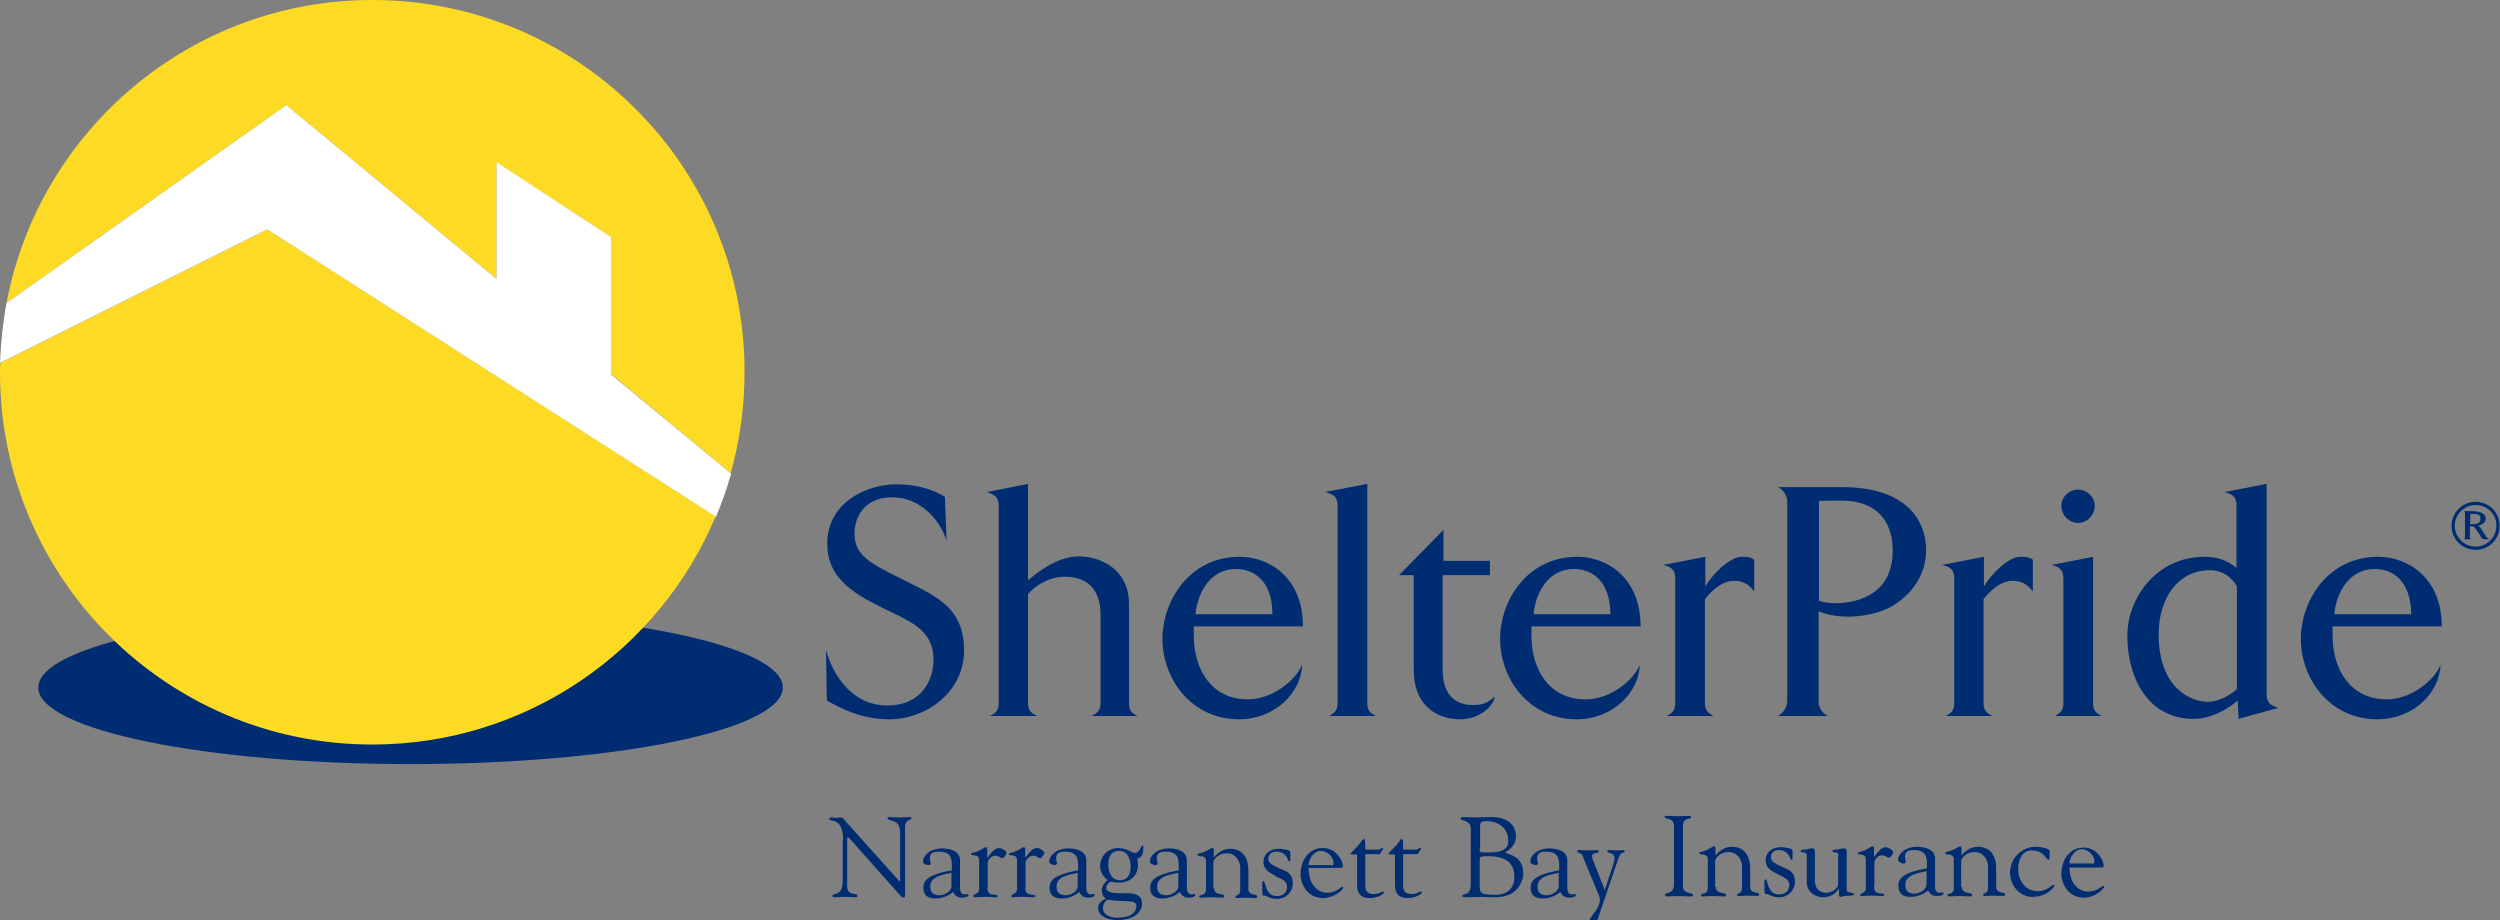
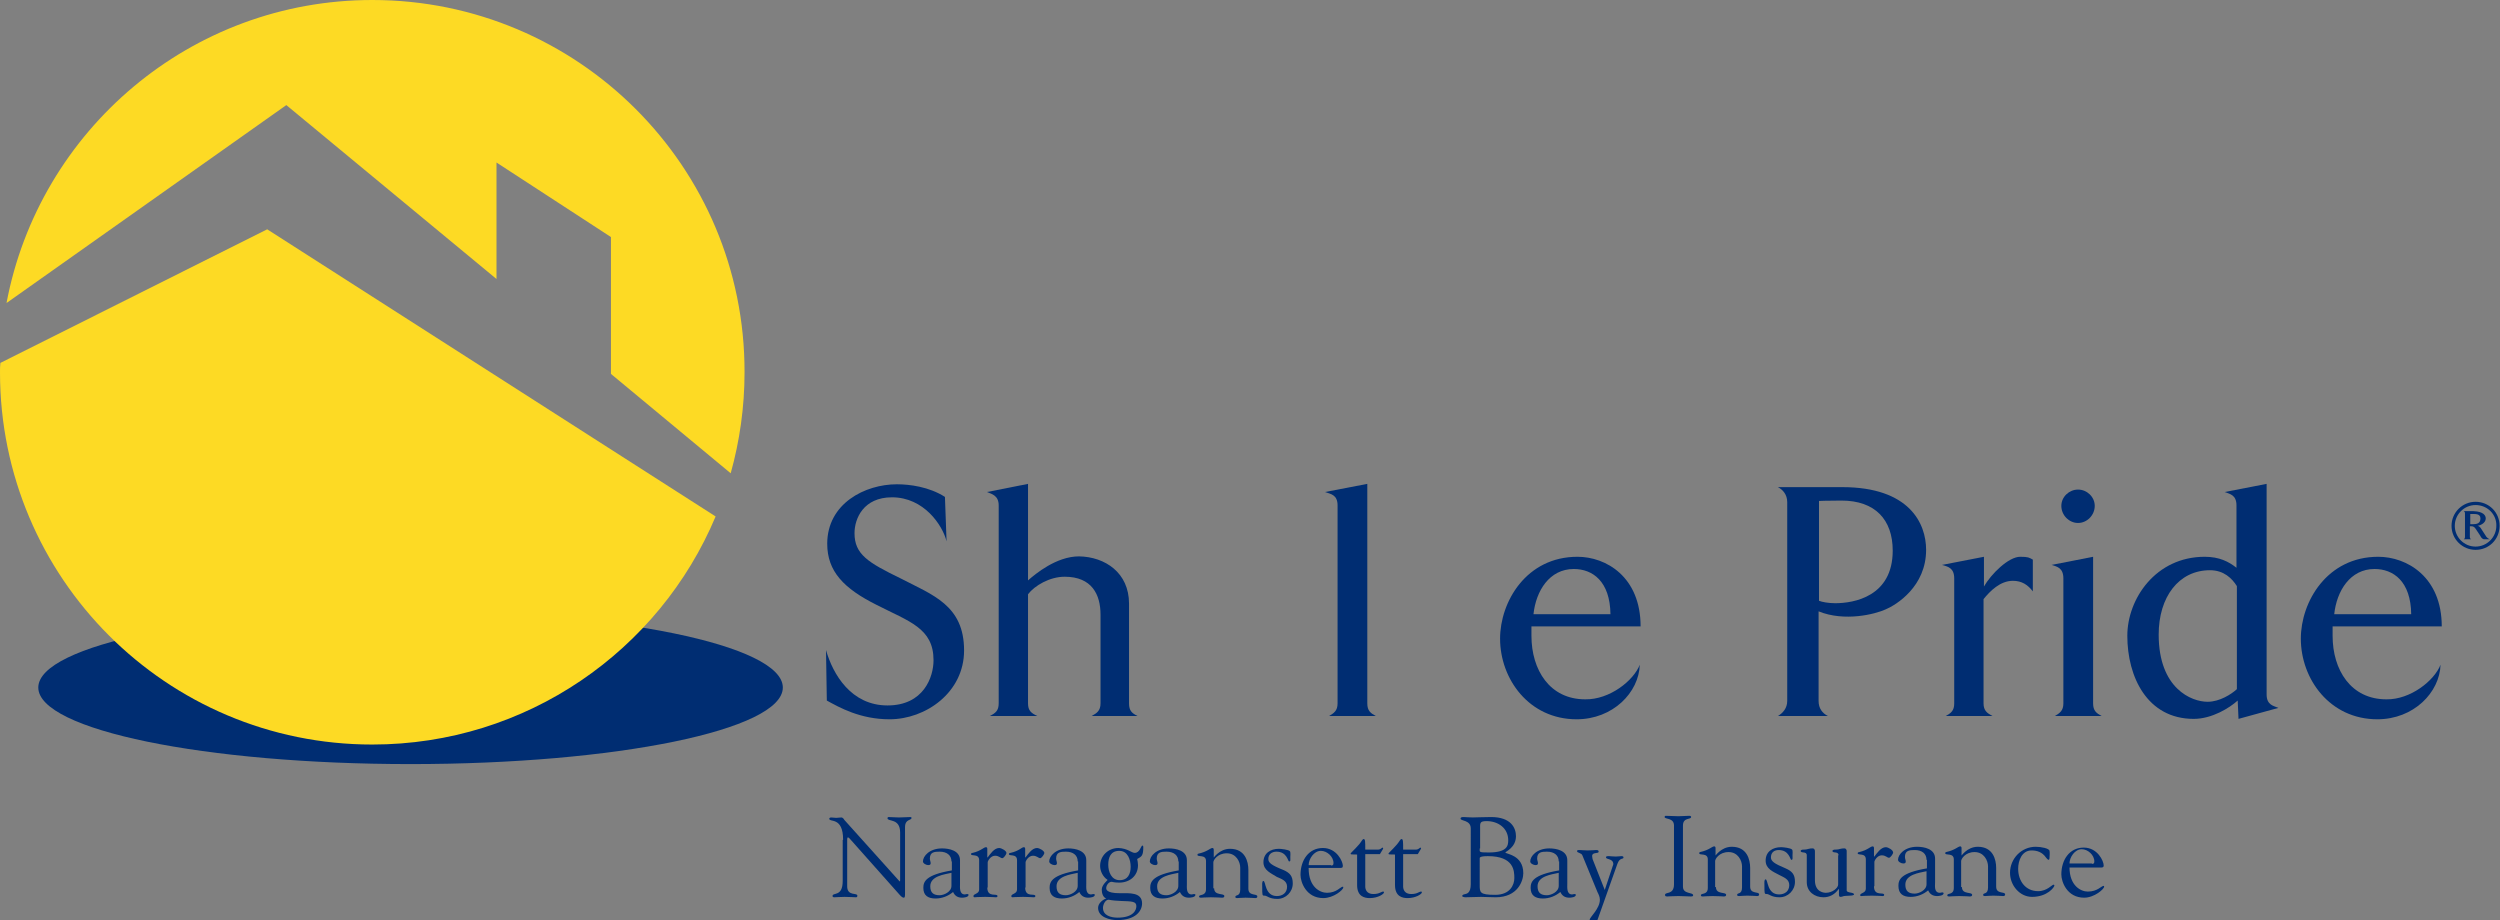
<svg xmlns="http://www.w3.org/2000/svg" version="1.1" id="Layer_1" x="0px" y="0px" viewBox="0 0 613.8 226" style="enable-background:new 0 0 613.8 226;" xml:space="preserve">
  <rect x="0" y="0" width="613.8" height="226" fill="#808080" stroke="none" />
  <style type="text/css">
	.st0{fill:#002D72;}
	.st1{fill:#FDDA24;}
	.st2{fill:#FFFFFF;}
</style>
  <g>
    <path class="st0" d="M192.2,168.8c0,10.4-40.9,18.8-91.4,18.8c-50.5,0-91.4-8.4-91.4-18.8c0-10.4,40.9-18.8,91.4-18.8   C151.3,150,192.2,158.4,192.2,168.8" />
    <path class="st1" d="M121.9,68.5V39.9L150,58.2v33.6l29.4,24.4c2.2-7.9,3.4-16.2,3.4-24.8C182.9,40.9,141.9,0,91.4,0   C46.8,0,9.6,32,1.6,74.4l68.7-48.6L121.9,68.5z" />
    <path class="st1" d="M65.6,56.3L0.1,89.1C0,89.9,0,90.6,0,91.4c0,50.5,40.9,91.4,91.4,91.4c37.9,0,70.5-23.1,84.3-56L65.6,56.3z" />
-     <path class="st2" d="M175.8,126.9c1.4-3.4,2.7-7,3.7-10.6L150,91.9V58.2l-28.1-18.4v28.7L70.3,25.8L1.6,74.4   c-0.9,4.8-1.4,9.7-1.6,14.7l65.6-32.8L175.8,126.9z" />
    <path class="st0" d="M221.1,142c7.9,4.1,15.6,6.6,15.6,17.7c0,10.3-9.4,16.9-18.3,16.9c-7.2,0-12.3-2.9-15.4-4.6l-0.2-12.4   c1.7,6,6.2,13.6,15.1,13.6c8.9,0,11.3-7,11.3-11.1c0-7.9-6-9.5-14-13.6c-8-4-12.1-8.2-12.1-15c0-9.9,9.3-14.6,17.1-14.6   c3.1,0,7.9,0.6,11.8,3.1l0.4,10.9c-1-4-5.6-10.8-13.4-10.8c-7,0-9.2,5.2-9.2,8.8C209.8,136.1,213.1,138.1,221.1,142" />
    <path class="st0" d="M277.2,148.2v24.5c0,1.8,0.7,2.4,2.1,3.1H268c1.3-0.7,2.2-1.3,2.2-3.1v-21.8c0-4.9-2.1-9.3-8.8-9.3   c-3.7,0-7.4,2.2-9,4.3v26.8c0,1.8,0.8,2.4,2.3,3.1H243c1.4-0.7,2.2-1.3,2.2-3.1v-48.6c0-2.4-1.6-2.8-2.9-3.3l10.1-2v23.7   c1.8-1.6,7-5.9,12.5-5.9C271.3,136.7,277.2,140.6,277.2,148.2" />
-     <path class="st0" d="M319.7,163.2c-0.2,6.8-6.6,13.4-15.5,13.4c-11.7,0-18.8-9.9-18.8-19.8c0-9,6.4-20.1,19-20.1   c7,0,15.5,4.9,15.5,17.1h-26.8v2.3c0,8.4,4.5,15.6,13.2,15.6C312.2,171.8,318.1,167.1,319.7,163.2 M303.4,139.7   c-6,0-9.3,5.4-9.9,11.1h18.9C312.4,142.7,308,139.7,303.4,139.7" />
    <path class="st0" d="M335.7,118.8v53.9c0,1.8,0.8,2.4,2.1,3.1h-11.5c1.2-0.7,2.1-1.3,2.1-3.1v-48.6c0-2.6-1.6-2.8-3.1-3.3   L335.7,118.8z" />
-     <path class="st0" d="M354.4,130.1v7.6h11.4v3.5h-11.6v23.3c0,7.8,5,8.6,7.5,8.6c3.3,0,4.1-1.2,5.3-2.1c-0.1,2.1-3.6,5.6-8.4,5.6   c-6.6,0-11.5-4.1-11.5-12v-23.4h-3.6L354.4,130.1z" />
    <path class="st0" d="M402.6,163.2c-0.2,6.8-6.6,13.4-15.5,13.4c-11.7,0-18.8-9.9-18.8-19.8c0-9,6.4-20.1,19-20.1   c7,0,15.5,4.9,15.5,17.1h-26.8v2.3c0,8.4,4.5,15.6,13.2,15.6C395.2,171.8,401.1,167.1,402.6,163.2 M386.4,139.7   c-6,0-9.3,5.4-9.9,11.1h18.9C395.3,142.7,391,139.7,386.4,139.7" />
-     <path class="st0" d="M418.7,136.7v7.3c1.7-3,6-7.3,8.9-7.3c2,0,2.2,0.2,3.1,0.7v7.8c-1.2-1.6-2.7-2.6-4.9-2.6   c-3.1,0-5.6,2.5-7.2,4.5v25.6c0,1.8,0.9,2.4,2.1,3.1h-11.5c1.3-0.7,2.1-1.3,2.1-3.1V142c0-2.6-1.6-2.9-3-3.3L418.7,136.7z" />
    <path class="st0" d="M463,149.6c-2.6,1.2-10.1,3.1-16.5,0.5v22c0,1.8,0.9,3,2.3,3.7h-12.3c1.2-0.7,2.3-1.9,2.3-3.7v-48.8   c0-1.9-1.1-3.1-2.3-3.7h15.8c16.5,0,20.6,8.9,20.6,15.4C472.9,144,465.6,148.5,463,149.6 M452.1,122.9c-3.8,0-5.5,0.1-5.5,0.1v24.5   c0.7,0.3,2.3,0.6,4,0.6c4.5,0,14.1-1.6,14.1-12.9C464.7,127.6,460.4,122.9,452.1,122.9" />
    <path class="st0" d="M487.1,136.7v7.3c1.7-3,6-7.3,8.9-7.3c2,0,2.2,0.2,3.1,0.7v7.8c-1.2-1.6-2.7-2.6-4.9-2.6   c-3.1,0-5.6,2.5-7.2,4.5v25.6c0,1.8,0.9,2.4,2.2,3.1h-11.5c1.3-0.7,2.1-1.3,2.1-3.1V142c0-2.6-1.6-2.9-3-3.3L487.1,136.7z" />
    <path class="st0" d="M513.9,136.7v36c0,1.8,0.8,2.4,2.1,3.1h-11.5c1.2-0.7,2.1-1.3,2.1-3.1V142c0-2.6-1.6-2.9-2.9-3.3L513.9,136.7z    M510.2,120.2c2.2,0,4.1,1.8,4.1,4c0,2.3-1.9,4.2-4.1,4.2c-2.2,0-4.1-1.9-4.1-4.2C506.1,122,508,120.2,510.2,120.2" />
    <path class="st0" d="M556.5,118.8v51.7c0,2.6,1.7,2.8,2.9,3.3l-9.8,2.7l-0.2-4.5c-2,1.8-6.3,4.5-10.8,4.5   c-11.4,0-16.3-10.3-16.3-20.4c0-9.1,7-19.4,19-19.4c3.6,0,5.9,1.2,7.8,2.7v-15.3c0-2.6-1.6-2.8-2.9-3.3L556.5,118.8z M542,172.3   c3,0,5.9-1.9,7.2-3.1v-25.3c-1.2-1.9-3.2-3.9-6.6-3.9c-7.7,0-12.6,6.6-12.6,15.8C530,169.1,538.1,172.3,542,172.3" />
    <path class="st0" d="M599.2,163.2c-0.2,6.8-6.6,13.4-15.5,13.4c-11.7,0-18.8-9.9-18.8-19.8c0-9,6.4-20.1,19-20.1   c7,0,15.6,4.9,15.6,17.1h-26.8v2.3c0,8.4,4.5,15.6,13.2,15.6C591.8,171.8,597.7,167.1,599.2,163.2 M583,139.7   c-6,0-9.3,5.4-9.9,11.1h18.9C591.9,142.7,587.6,139.7,583,139.7" />
    <path class="st0" d="M607.8,123.2c3.3,0,5.9,2.6,5.9,5.9c0,3.3-2.6,5.9-5.9,5.9c-3.2,0-5.9-2.6-5.9-5.9   C601.9,125.8,604.6,123.2,607.8,123.2 M607.8,124c-2.8,0-5.1,2.3-5.1,5.1c0,2.8,2.3,5.1,5.1,5.1c2.8,0,5.1-2.3,5.1-5.1   C613,126.3,610.7,124,607.8,124 M610.3,127.3c0,1.1-1.3,1.7-2,1.8c0.4,0.1,0.6,0.3,0.8,0.6l1.1,1.7c0.3,0.6,0.8,0.9,1.1,1l-1.4,0   c-0.5,0-0.9-0.7-0.9-0.8l-1.2-1.8c-0.2-0.3-0.5-0.6-1-0.6h-0.4v2.6c0,0.3,0.1,0.5,0.3,0.6h-1.8c0.2-0.1,0.3-0.3,0.3-0.6v-5.8   c0-0.2-0.1-0.4-0.3-0.5h2.4C609.8,125.6,610.3,126.6,610.3,127.3 M607.5,126.2c-0.4,0-0.8,0-1,0v2.5h0.7c0.9,0,1.8-0.2,1.8-1.4   C609,126.8,608.8,126.2,607.5,126.2" />
    <path class="st0" d="M207,206.2c0-5.8-3.4-4.2-3.4-5.2c0-0.2,0.3-0.3,0.4-0.3c0.4,0,0.9,0.1,1.3,0.1c0.4,0,0.9-0.1,1.3-0.1   c0.3,0,0.6,0.4,0.7,0.6l13.3,14.8c0.2,0.2,0.3,0.3,0.3,0.3c0.1,0,0.1-0.1,0.1-0.3v-11.7c0-3.6-3.1-2.6-3.1-3.5   c0-0.2,0.1-0.3,0.3-0.3c0.8,0,1.6,0.1,2.5,0.1c0.9,0,2.1-0.1,2.8-0.1c0.2,0,0.3,0.1,0.3,0.2c0,0.7-1.6,0.2-1.6,2.3v16.1   c0,0.8,0,1.2-0.3,1.2c-0.2,0-0.5-0.1-1.1-0.8l-12-13.5c-0.1-0.1-0.4-0.5-0.6-0.5c-0.1,0-0.2,0.1-0.2,0.6v11.4   c0,2.5,2.5,1.5,2.5,2.3c0,0.1,0,0.4-0.3,0.4c-0.7,0-1.4-0.1-2.8-0.1c-1,0-2.4,0.1-2.6,0.1c-0.3,0-0.4-0.2-0.4-0.3   c0-1,2.5,0.3,2.5-3.7V206.2z" />
    <path class="st0" d="M233.6,211.5c0-1.5-1.1-2.4-2.9-2.4c-1.3,0-2.4,0.1-2.4,1.7c0,0.4,0.2,0.8,0.2,1.1c0,0.3-0.1,0.5-0.6,0.5   c-0.5,0-1.3-0.4-1.3-0.9c0-1.3,1.6-3.2,4.7-3.2c1.7,0,4.4,0.5,4.4,2.9v5.8c0,0.9-0.2,2.6,1.2,2.6c0.1,0,0.4-0.1,0.5-0.1   c0.1,0,0.4,0,0.4,0.2c0,0.6-1.2,0.7-1.6,0.7c-1.1,0-1.8-0.5-2.2-1.4c-1.2,1-2.7,1.6-4.3,1.6c-1.8,0-3-0.7-3-2.6   c0-1.5,0.5-3.2,7-4.3V211.5z M233.6,214.3c-1.8,0.4-5.2,0.8-5.2,3.3c0,1.6,0.8,2.2,2.3,2.2c1,0,2.9-0.8,2.9-2.3V214.3z" />
    <path class="st0" d="M242.4,217.9c0,2.6,2.5,1.3,2.5,2.1c0,0.2-0.1,0.3-0.4,0.3c-0.4,0-1.1-0.1-2.6-0.1c-1.9,0-2.4,0.1-2.6,0.1   c-0.2,0-0.3-0.1-0.3-0.3c0-0.6,1.4-0.5,1.4-1.6v-7.2c0-1.7-2-0.9-2-1.5c0-0.2,0.2-0.3,0.4-0.3c2.1-0.5,2.7-1.4,3.3-1.4   c0.2,0,0.3,0.2,0.3,0.4v2.1h0.1c0.6-0.8,1.6-2.3,2.8-2.3c0.6,0,1.8,0.7,1.8,1.2c0,0.4-0.7,1.3-1,1.3c-0.5,0-0.8-0.6-1.8-0.6   c-1.1,0-1.8,1.3-1.8,1.6V217.9z" />
    <path class="st0" d="M251.7,217.9c0,2.6,2.5,1.3,2.5,2.1c0,0.2-0.1,0.3-0.4,0.3c-0.4,0-1.1-0.1-2.6-0.1c-1.9,0-2.4,0.1-2.6,0.1   c-0.2,0-0.3-0.1-0.3-0.3c0-0.6,1.4-0.5,1.4-1.6v-7.2c0-1.7-2-0.9-2-1.5c0-0.2,0.2-0.3,0.4-0.3c2.2-0.5,2.7-1.4,3.3-1.4   c0.2,0,0.3,0.2,0.3,0.4v2.1h0.1c0.6-0.8,1.6-2.3,2.8-2.3c0.6,0,1.8,0.7,1.8,1.2c0,0.4-0.7,1.3-1,1.3c-0.5,0-0.8-0.6-1.8-0.6   c-1.1,0-1.8,1.3-1.8,1.6V217.9z" />
    <path class="st0" d="M264.6,211.5c0-1.5-1.1-2.4-2.9-2.4c-1.3,0-2.4,0.1-2.4,1.7c0,0.4,0.2,0.8,0.2,1.1c0,0.3-0.1,0.5-0.6,0.5   c-0.5,0-1.3-0.4-1.3-0.9c0-1.3,1.6-3.2,4.7-3.2c1.7,0,4.4,0.5,4.4,2.9v5.8c0,0.9-0.2,2.6,1.2,2.6c0.1,0,0.4-0.1,0.5-0.1   c0.1,0,0.4,0,0.4,0.2c0,0.6-1.2,0.7-1.6,0.7c-1.1,0-1.8-0.5-2.2-1.4c-1.2,1-2.7,1.6-4.3,1.6c-1.8,0-3-0.7-3-2.6   c0-1.5,0.5-3.2,7-4.3V211.5z M264.6,214.3c-1.8,0.4-5.2,0.8-5.2,3.3c0,1.6,0.8,2.2,2.3,2.2c1,0,2.9-0.8,2.9-2.3V214.3z" />
    <path class="st0" d="M278.6,209.4c1.3,0,1.5-1.8,1.9-1.8c0.2,0,0.2,0.3,0.2,0.4c0,2.1-0.4,2.3-1.5,2.9c0.1,0.5,0.2,1,0.2,1.5   c0,2.7-2.1,4.3-4.6,4.3c-1.4,0-1.6-0.2-1.9-0.2c-0.7,0-1.3,0.9-1.3,1.5c0,0.2-0.2,1.3,3.3,1.3c2.3,0,5.5-0.3,5.5,2.5   c0,1.8-1.5,4.1-6.1,4.1c-1.8,0-4.7-0.7-4.7-3c0-1.1,1.1-2,2-2.3c-0.8-0.3-1.1-1.3-1.1-2.2c0-1.1,1.4-2.3,1.4-2.3v-0.1   c-1.1-0.7-1.8-2.1-1.8-3.4c0-2.5,2-4.4,4.5-4.4C276.9,208.3,277.8,209.4,278.6,209.4 M274.4,225.3c3.8,0,4.6-1.8,4.6-2.8   c0-1.2-1-1.2-3.9-1.3c-2.3-0.1-2.7-0.3-2.9-0.3c-0.9,0-1.4,1.3-1.4,2C270.8,224.8,272.8,225.3,274.4,225.3 M274.8,208.9   c-2.1,0-2.7,1.6-2.7,3.4c0,1.8,0.8,3.8,2.8,3.8c2,0,2.7-1.5,2.7-3.3C277.6,211.1,276.9,208.9,274.8,208.9" />
    <path class="st0" d="M289.3,211.5c0-1.5-1.1-2.4-2.9-2.4c-1.3,0-2.4,0.1-2.4,1.7c0,0.4,0.2,0.8,0.2,1.1c0,0.3-0.1,0.5-0.6,0.5   c-0.5,0-1.3-0.4-1.3-0.9c0-1.3,1.6-3.2,4.7-3.2c1.7,0,4.4,0.5,4.4,2.9v5.8c0,0.9-0.2,2.6,1.2,2.6c0.1,0,0.4-0.1,0.5-0.1   c0.1,0,0.4,0,0.4,0.2c0,0.6-1.2,0.7-1.6,0.7c-1.1,0-1.8-0.5-2.2-1.4c-1.2,1-2.7,1.6-4.3,1.6c-1.8,0-3-0.7-3-2.6   c0-1.5,0.5-3.2,7-4.3V211.5z M289.3,214.3c-1.8,0.4-5.2,0.8-5.2,3.3c0,1.6,0.8,2.2,2.3,2.2c1,0,2.9-0.8,2.9-2.3V214.3z" />
    <path class="st0" d="M298.1,218.1c0,1.9,2.5,1.1,2.5,1.9c0,0.3-0.2,0.4-0.6,0.4c-0.5,0-1-0.1-2.7-0.1c-1.5,0-2,0.1-2.4,0.1   c-0.4,0-0.5-0.1-0.5-0.3c0-0.6,1.7,0,1.7-1.8v-6.9c0-1.7-2.1-0.9-2.1-1.5c0-0.2,0.1-0.3,0.2-0.3c2.3-0.5,2.9-1.4,3.5-1.4   c0.2,0,0.3,0.2,0.3,0.5v1.8c-0.1,0.3,1.3-2.1,4-2.1c3.7,0,4.5,3.1,4.5,5.2v4.6c0,1.9,2.2,1.1,2.2,1.9c0,0.3-0.2,0.4-0.5,0.4   c-0.4,0-1.1-0.1-2.4-0.1c-1.1,0-1.6,0.1-2,0.1c-0.4,0-0.5-0.1-0.5-0.3c0-0.6,1.2,0,1.2-1.8V213c0-1.4-1-3.5-3.3-3.5   c-2.3,0-3.3,1.7-3.3,2.2V218.1z" />
    <path class="st0" d="M310.2,211.7c0-2.2,1.7-3.3,3.8-3.3c0.5,0,2.4,0.2,2.7,0.6c0.2,0.2,0.1,1.2,0.1,1.4c0,0.8,0.1,1.1-0.3,1.1   c-0.3,0-0.5-2.4-3.1-2.4c-1.1,0-2,0.6-2,1.8c0,0.9,0.7,1.5,3.7,2.7c1.6,0.7,2.3,1.5,2.3,3.3c0,2.1-1.7,3.8-3.8,3.8   c-2,0-2.5-0.8-3.1-0.8c-0.6,0-0.6,0-0.6-2.2c0-0.5-0.1-1.4,0.3-1.4c0.6,0,0.3,3.7,3.3,3.7c1.4,0,2.5-0.8,2.5-2.3   c0-1.5-1.4-1.9-2.5-2.4C312.1,214.4,310.2,213.7,310.2,211.7" />
    <path class="st0" d="M321.3,213.2c0,4.6,2.8,6,4.5,6c2.4,0,3.3-1.5,3.9-1.5c0.1,0,0.1,0.1,0.1,0.2c0,0.6-2.4,2.6-4.9,2.6   c-4.2,0-5.6-3.9-5.6-5.7c0-3.6,2-6.6,5.5-6.6c3.4,0,4.9,3.3,4.9,4.4c0,0.5-0.3,0.5-0.9,0.5H321.3z M326.8,212.5   c0.4,0,0.6-0.1,0.6-0.6c0-1.6-1.6-3-3.1-3c-1.7,0-3,2-3,3.5H326.8z" />
    <path class="st0" d="M333.1,209.8c-1.3,0-1.5,0-1.5-0.2c0-0.2,0.7-0.7,2.1-2.3c0.6-0.7,0.8-1.3,1.1-1.3c0.4,0,0.4,0.6,0.4,2.6h3.1   c0.7,0,1-0.5,1.1-0.5c0.1,0,0.2,0.1,0.2,0.2c0,0.1-0.1,0.2-0.2,0.4l-0.6,1h-3.6v8.1c0.1,1.1,0.8,1.7,2,1.7c1.5,0,1.9-0.6,2.4-0.6   c0.1,0,0.2,0,0.2,0.2c0,0.4-1.5,1.4-3.5,1.4c-1.3,0-3.1-0.4-3.1-3.2V209.8z" />
    <path class="st0" d="M342.4,209.8c-1.3,0-1.5,0-1.5-0.2c0-0.2,0.7-0.7,2.1-2.3c0.6-0.7,0.8-1.3,1.1-1.3c0.4,0,0.4,0.6,0.4,2.6h3.1   c0.7,0,1-0.5,1.1-0.5c0.1,0,0.2,0.1,0.2,0.2c0,0.1-0.1,0.2-0.2,0.4l-0.6,1h-3.6v8.1c0.1,1.1,0.8,1.7,2,1.7c1.5,0,1.9-0.6,2.4-0.6   c0.1,0,0.2,0,0.2,0.2c0,0.4-1.5,1.4-3.5,1.4c-1.3,0-3.1-0.4-3.1-3.2V209.8z" />
    <path class="st0" d="M361.1,203.4c0-2.1-2.5-1.8-2.5-2.4c0-0.4,0.4-0.4,0.8-0.4c0.6,0,1.1,0.1,2.2,0.1c1.1,0,2.2-0.1,4.5-0.1   c4.9,0,6.1,2.7,6.1,4.7c0,2.8-2.6,3.8-2.6,4c0,0.4,4.4,0.5,4.4,5.1c0,1.8-1.3,5.9-6.8,5.9c-1,0-2.7-0.1-3.6-0.1   c-1.3,0-2.6,0.1-3.9,0.1c-0.1,0-0.7-0.1-0.7-0.3c0-0.3,0.3-0.4,0.8-0.5c0.3-0.1,1.3-0.2,1.3-2.4V203.4z M363.3,208.3   c0,0.9-0.3,1,2.2,1c4.6,0,4.8-1.7,4.8-3c0-3-2.5-4.7-5.3-4.7c-1.8,0-1.6,0.5-1.6,2.1V208.3z M363.3,217.1c0,2-0.1,2.6,3.8,2.6   c3.7,0,4.7-2.5,4.7-4.1c0-1.8-0.1-5.4-6.5-5.4c-2.1,0-2,0.4-2,0.6V217.1z" />
    <path class="st0" d="M382.7,211.5c0-1.5-1.1-2.4-2.9-2.4c-1.3,0-2.4,0.1-2.4,1.7c0,0.4,0.2,0.8,0.2,1.1c0,0.3-0.1,0.5-0.6,0.5   c-0.5,0-1.3-0.4-1.3-0.9c0-1.3,1.6-3.2,4.7-3.2c1.7,0,4.4,0.5,4.4,2.9v5.8c0,0.9-0.2,2.6,1.2,2.6c0.1,0,0.4-0.1,0.5-0.1   c0.1,0,0.4,0,0.4,0.2c0,0.6-1.2,0.7-1.6,0.7c-1.1,0-1.8-0.5-2.2-1.4c-1.2,1-2.7,1.6-4.3,1.6c-1.8,0-3-0.7-3-2.6   c0-1.5,0.5-3.2,7-4.3V211.5z M382.7,214.3c-1.8,0.4-5.2,0.8-5.2,3.3c0,1.6,0.8,2.2,2.3,2.2c1,0,2.9-0.8,2.9-2.3V214.3z" />
-     <path class="st0" d="M392.2,225.9c0,0.1-0.5,0.1-0.9,0.1c-0.4,0-1,0-1-0.2c0-0.6,2.5-2.7,2.5-4.9c0-0.7-0.3-1.3-0.6-1.9l-3.7-9   c-0.2-0.6-1.3-0.6-1.3-1c0-0.3,0.2-0.3,0.6-0.3c0.6,0,1.2,0.1,2,0.1c1,0,1.6-0.1,2.1-0.1c0.4,0,0.6,0.1,0.6,0.4   c0,0.6-1.6,0-1.6,1.1c0,0.2,0.1,0.5,0.1,0.7l3,7.6l2.1-6.3c0.3-1,0.3-1.3,0.3-1.5c0-1.5-1.8-1.1-1.8-1.7c0-0.3,0.3-0.3,0.8-0.3   c0.3,0,0.8,0.1,1.6,0.1c0.6,0,1.1-0.1,1.4-0.1c0.3,0,0.5,0.1,0.5,0.3c0,0.6-0.9-0.1-1.5,1.6L392.2,225.9z" />
+     <path class="st0" d="M392.2,225.9c0,0.1-0.5,0.1-0.9,0.1c-0.4,0-1,0-1-0.2c0-0.6,2.5-2.7,2.5-4.9c0-0.7-0.3-1.3-0.6-1.9l-3.7-9   c-0.2-0.6-1.3-0.6-1.3-1c0-0.3,0.2-0.3,0.6-0.3c0.6,0,1.2,0.1,2,0.1c1,0,1.6-0.1,2.1-0.1c0.4,0,0.6,0.1,0.6,0.4   c0,0.6-1.6,0-1.6,1.1c0,0.2,0.1,0.5,0.1,0.7l3,7.6l2.1-6.3c0-1.5-1.8-1.1-1.8-1.7c0-0.3,0.3-0.3,0.8-0.3   c0.3,0,0.8,0.1,1.6,0.1c0.6,0,1.1-0.1,1.4-0.1c0.3,0,0.5,0.1,0.5,0.3c0,0.6-0.9-0.1-1.5,1.6L392.2,225.9z" />
    <path class="st0" d="M411,202.7c0-2-2.3-1.5-2.3-2.1c0-0.2,0.1-0.3,0.3-0.3c1,0,2,0.1,3.1,0.1c0.9,0,1.7-0.1,2.6-0.1   c0.4,0,0.5,0.1,0.5,0.3c0,0.7-2,0-2,2.1v15c0,1.9,2.5,1.3,2.5,2.1c0,0.2-0.1,0.3-0.6,0.3c-0.6,0-1.8-0.1-3-0.1   c-1.7,0-2.3,0.1-2.7,0.1c-0.5,0-0.6-0.1-0.6-0.4c0-0.8,2.2,0.1,2.2-2.6V202.7z" />
    <path class="st0" d="M421.3,217.8c0,1.9,2.5,1.1,2.5,1.9c0,0.3-0.2,0.4-0.6,0.4c-0.5,0-1-0.1-2.7-0.1c-1.5,0-2,0.1-2.4,0.1   c-0.4,0-0.5-0.1-0.5-0.3c0-0.6,1.7,0,1.7-1.8V211c0-1.7-2.1-0.9-2.1-1.5c0-0.2,0.1-0.3,0.2-0.3c2.3-0.5,2.9-1.4,3.5-1.4   c0.2,0,0.3,0.2,0.3,0.4v1.8c-0.1,0.3,1.3-2.1,4-2.1c3.7,0,4.5,3.1,4.5,5.2v4.6c0,1.9,2.2,1.1,2.2,1.9c0,0.3-0.2,0.4-0.5,0.4   c-0.4,0-1.1-0.1-2.4-0.1c-1.1,0-1.6,0.1-2,0.1c-0.4,0-0.5-0.1-0.5-0.3c0-0.6,1.2,0,1.2-1.8v-5.2c0-1.4-1-3.5-3.3-3.5   c-2.3,0-3.3,1.7-3.3,2.2V217.8z" />
    <path class="st0" d="M433.5,211.3c0-2.2,1.7-3.3,3.8-3.3c0.5,0,2.4,0.2,2.7,0.6c0.2,0.2,0.1,1.2,0.1,1.4c0,0.8,0.1,1.1-0.3,1.1   c-0.3,0-0.5-2.4-3.1-2.4c-1.1,0-1.9,0.6-1.9,1.8c0,0.9,0.7,1.5,3.6,2.7c1.6,0.7,2.3,1.5,2.3,3.3c0,2.1-1.7,3.8-3.8,3.8   c-2,0-2.5-0.8-3.1-0.8c-0.6,0-0.6,0-0.6-2.2c0-0.5-0.1-1.4,0.3-1.4c0.6,0,0.3,3.7,3.3,3.7c1.4,0,2.5-0.8,2.5-2.3   c0-1.5-1.4-1.9-2.5-2.5C435.3,214,433.5,213.3,433.5,211.3" />
    <path class="st0" d="M451.4,210c0-1.1-1.5-0.4-1.5-1.1c0-0.2,0.4-0.3,0.5-0.3c0.8,0,1.2-0.1,1.5-0.2c0.3-0.1,0.6-0.1,1-0.1   c0.1,0,0.5,0.1,0.5,0.7v9.6c0,0.7,1.8,0.4,1.8,1c0,0.2-0.6,0.3-1,0.3c-0.8,0-1.2,0.1-1.5,0.1c-0.3,0.1-0.5,0.2-0.9,0.2   c-0.2,0-0.3-0.3-0.3-0.4v-1.5h-0.1c-0.9,1.3-2.2,2-3.7,2c-2.2,0-4.1-1.4-4.1-3.7V210c0-1.1-1.5-0.4-1.5-1.1c0-0.2,0.4-0.3,0.5-0.3   c0.8,0,1.2-0.1,1.5-0.2c0.3-0.1,0.6-0.1,1-0.1c0.1,0,0.5,0.1,0.5,0.7v7.1c0,3,2.3,3.1,2.7,3.1c1.6,0,3-1.2,3-2V210z" />
    <path class="st0" d="M460.1,217.6c0,2.6,2.5,1.3,2.5,2.1c0,0.2-0.1,0.3-0.4,0.3c-0.4,0-1.1-0.1-2.6-0.1c-1.9,0-2.4,0.1-2.6,0.1   c-0.2,0-0.3-0.1-0.3-0.2c0-0.6,1.4-0.5,1.4-1.6V211c0-1.7-2-0.9-2-1.5c0-0.2,0.2-0.3,0.4-0.3c2.1-0.5,2.7-1.4,3.3-1.4   c0.2,0,0.3,0.2,0.3,0.4v2.1h0.1c0.6-0.8,1.6-2.3,2.8-2.3c0.6,0,1.8,0.7,1.8,1.3c0,0.4-0.7,1.3-1,1.3c-0.5,0-0.8-0.6-1.8-0.6   c-1.1,0-1.8,1.3-1.8,1.6V217.6z" />
    <path class="st0" d="M473,211.1c0-1.5-1.1-2.4-2.9-2.4c-1.3,0-2.4,0.1-2.4,1.7c0,0.4,0.2,0.8,0.2,1.1c0,0.3-0.1,0.5-0.6,0.5   c-0.5,0-1.3-0.4-1.3-0.9c0-1.3,1.6-3.2,4.7-3.2c1.7,0,4.4,0.5,4.4,2.9v5.8c0,0.9-0.3,2.6,1.2,2.6c0.1,0,0.4-0.1,0.5-0.1   c0.1,0,0.4,0,0.4,0.2c0,0.6-1.2,0.7-1.6,0.7c-1.1,0-1.8-0.5-2.2-1.4c-1.2,1-2.7,1.6-4.3,1.6c-1.8,0-3-0.7-3-2.7   c0-1.5,0.5-3.2,7-4.3V211.1z M473,213.9c-1.8,0.4-5.2,0.8-5.2,3.3c0,1.6,0.8,2.2,2.3,2.2c1,0,2.9-0.8,2.9-2.3V213.9z" />
    <path class="st0" d="M481.7,217.8c0,1.9,2.5,1.1,2.5,1.9c0,0.3-0.2,0.4-0.6,0.4c-0.5,0-1-0.1-2.6-0.1c-1.5,0-2,0.1-2.4,0.1   c-0.4,0-0.5-0.1-0.5-0.3c0-0.6,1.6,0,1.6-1.8V211c0-1.7-2.1-0.9-2.1-1.5c0-0.2,0.1-0.3,0.2-0.3c2.3-0.5,2.9-1.4,3.5-1.4   c0.2,0,0.3,0.2,0.3,0.4v1.8c-0.1,0.3,1.3-2.1,4-2.1c3.7,0,4.5,3.1,4.5,5.2v4.6c0,1.9,2.2,1.1,2.2,1.9c0,0.3-0.2,0.4-0.5,0.4   c-0.4,0-1.1-0.1-2.4-0.1c-1.1,0-1.6,0.1-2,0.1c-0.4,0-0.5-0.1-0.5-0.3c0-0.6,1.2,0,1.2-1.8v-5.2c0-1.4-1-3.5-3.3-3.5   c-2.3,0-3.3,1.7-3.3,2.2V217.8z" />
    <path class="st0" d="M493.5,214.3c0-3.5,2.8-6.4,6.3-6.4c1.4,0,3.3,0.4,3.4,1c0.1,0.6,0,1.3,0,1.6c0,0.4-0.1,0.6-0.2,0.6   c-0.3,0-0.6-0.5-0.7-0.6c-0.9-1.3-2.2-1.7-3.5-1.7c-2.4,0-3.3,2.5-3.3,4.5c0,3,1.8,5.5,4.9,5.5c2.2,0,3.4-1.6,3.8-1.6   c0.1,0,0.2,0.1,0.2,0.2c0,0.4-1.7,2.8-5.5,2.8C495.9,220.2,493.5,217.4,493.5,214.3" />
    <path class="st0" d="M508.1,212.9c0,4.6,2.8,6,4.5,6c2.4,0,3.3-1.4,3.9-1.4c0.1,0,0.1,0.1,0.1,0.2c0,0.6-2.4,2.7-4.9,2.7   c-4.2,0-5.6-3.9-5.6-5.7c0-3.6,2-6.6,5.5-6.6c3.4,0,4.9,3.3,4.9,4.4c0,0.5-0.3,0.5-0.9,0.5H508.1z M513.6,212.1   c0.4,0,0.6-0.1,0.6-0.6c0-1.6-1.6-3-3.1-3c-1.7,0-3,2-3,3.5H513.6z" />
  </g>
</svg>